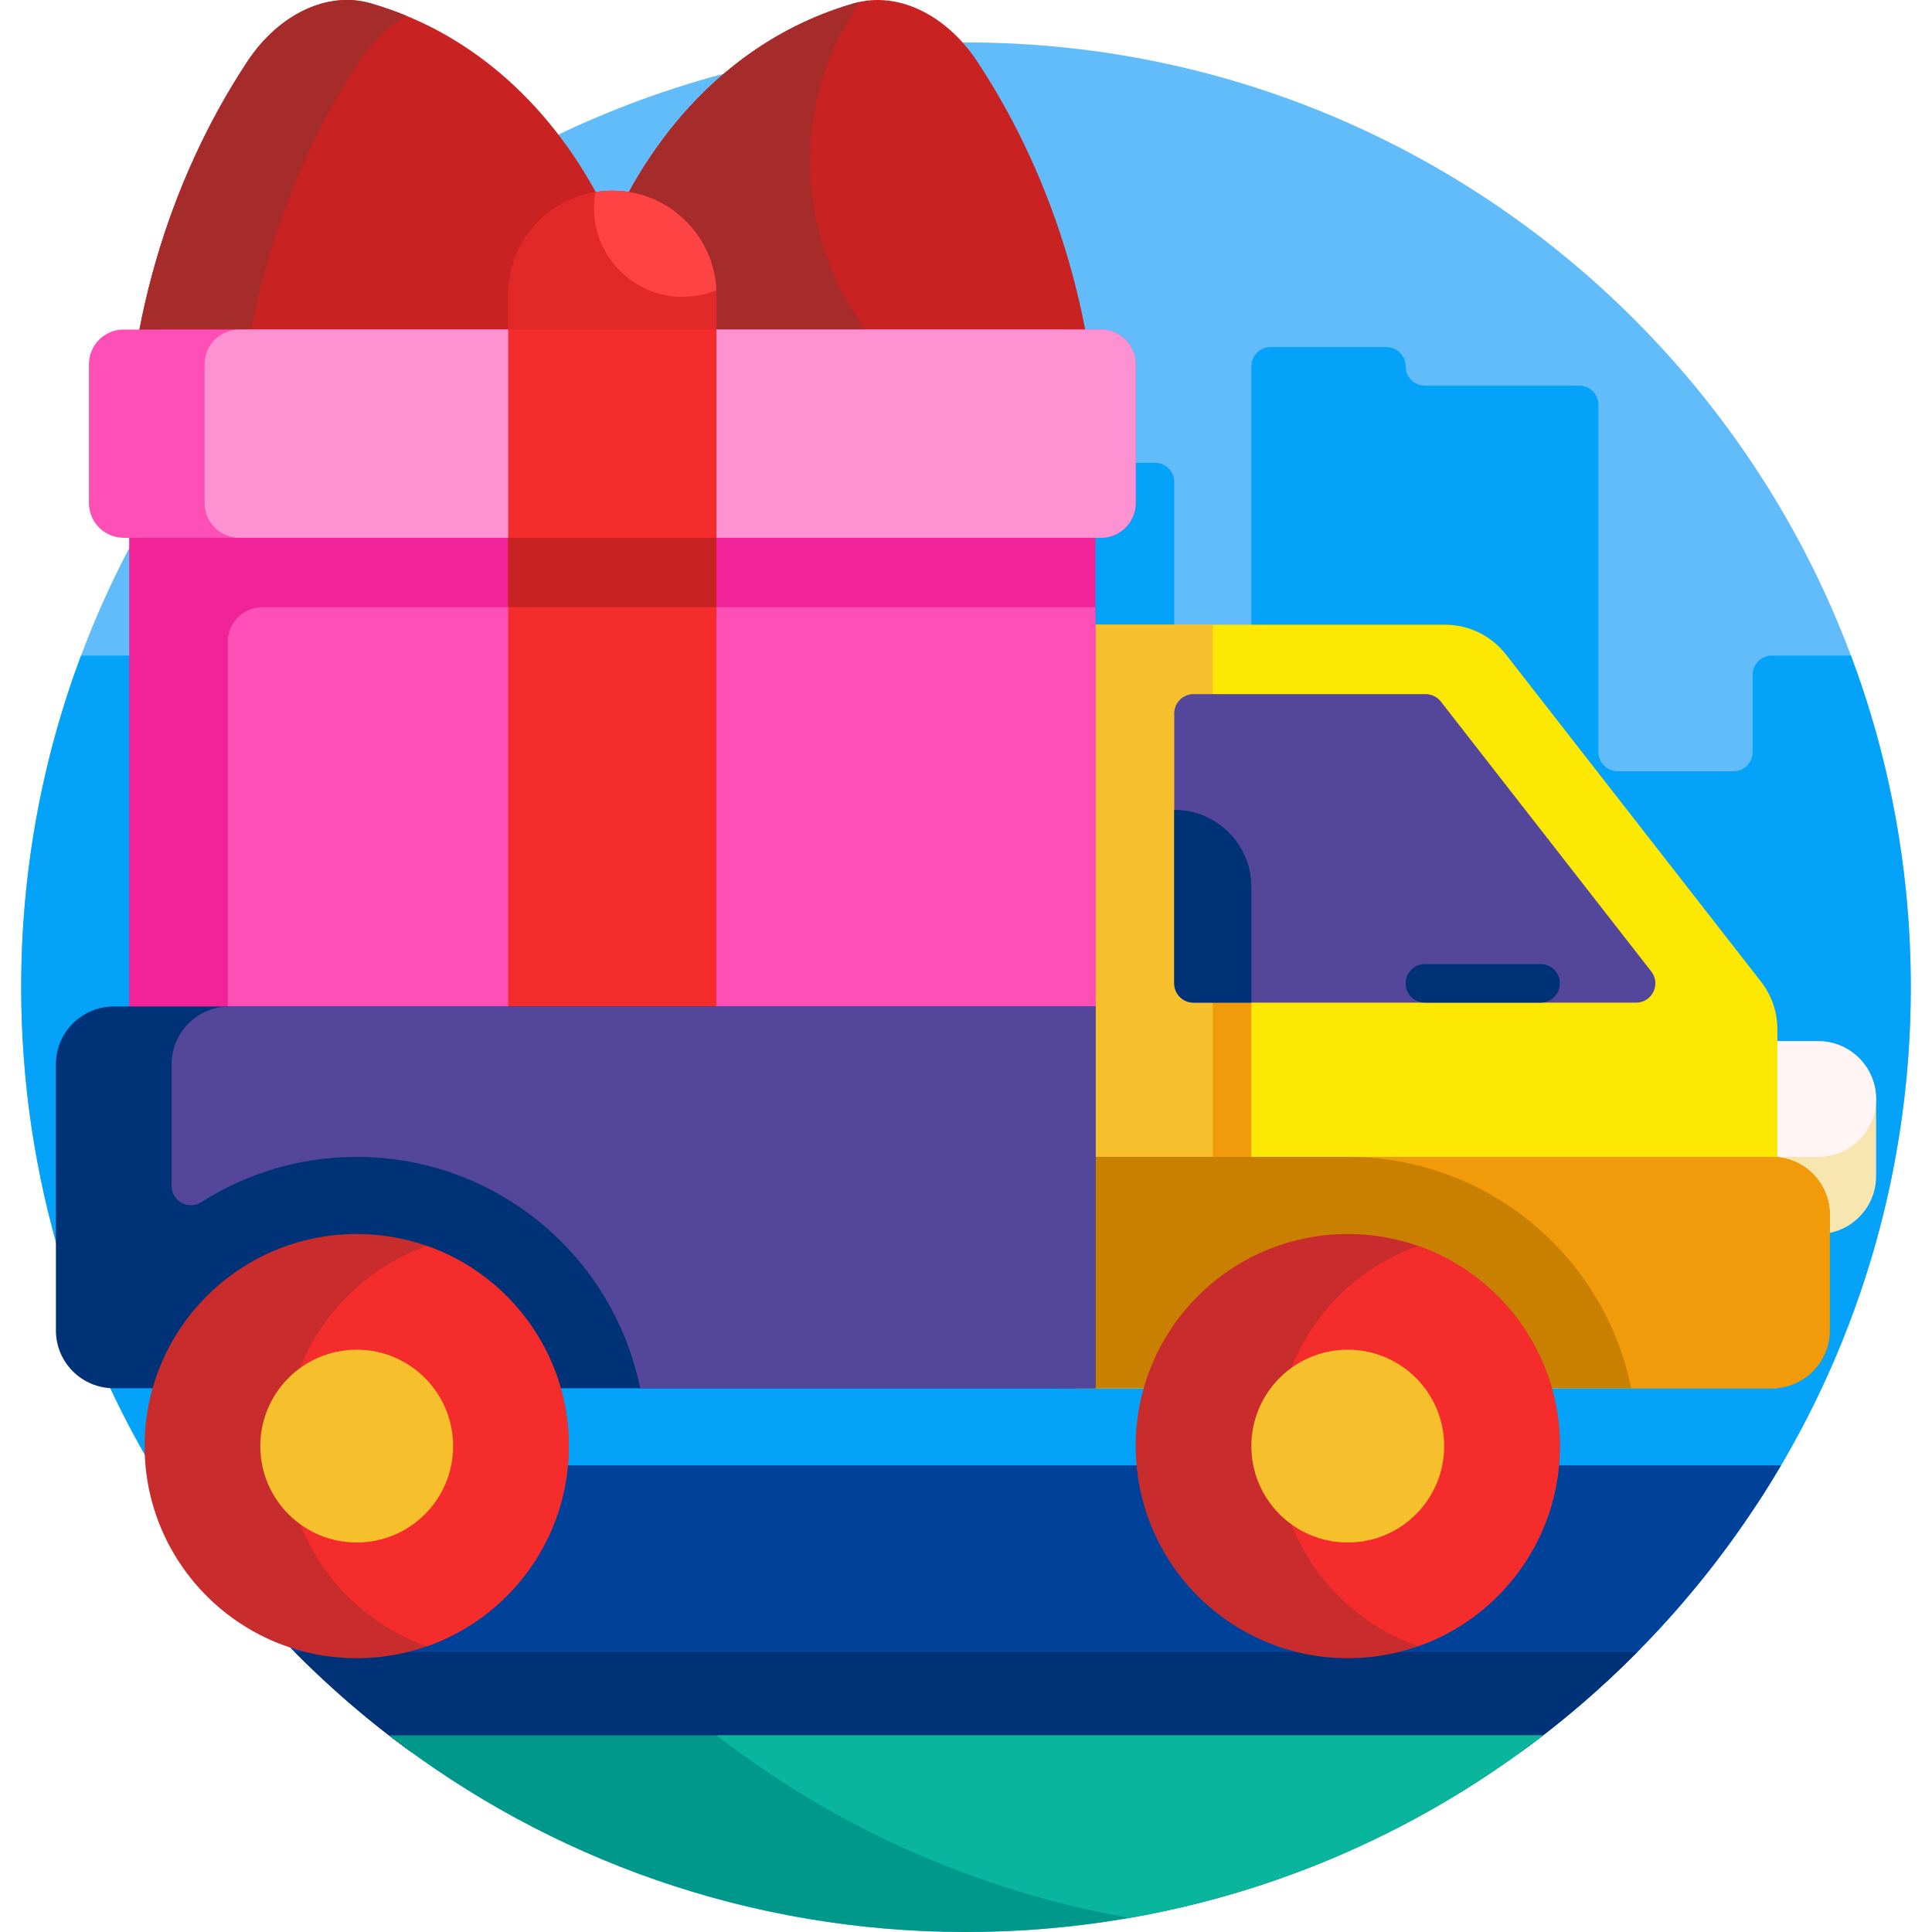
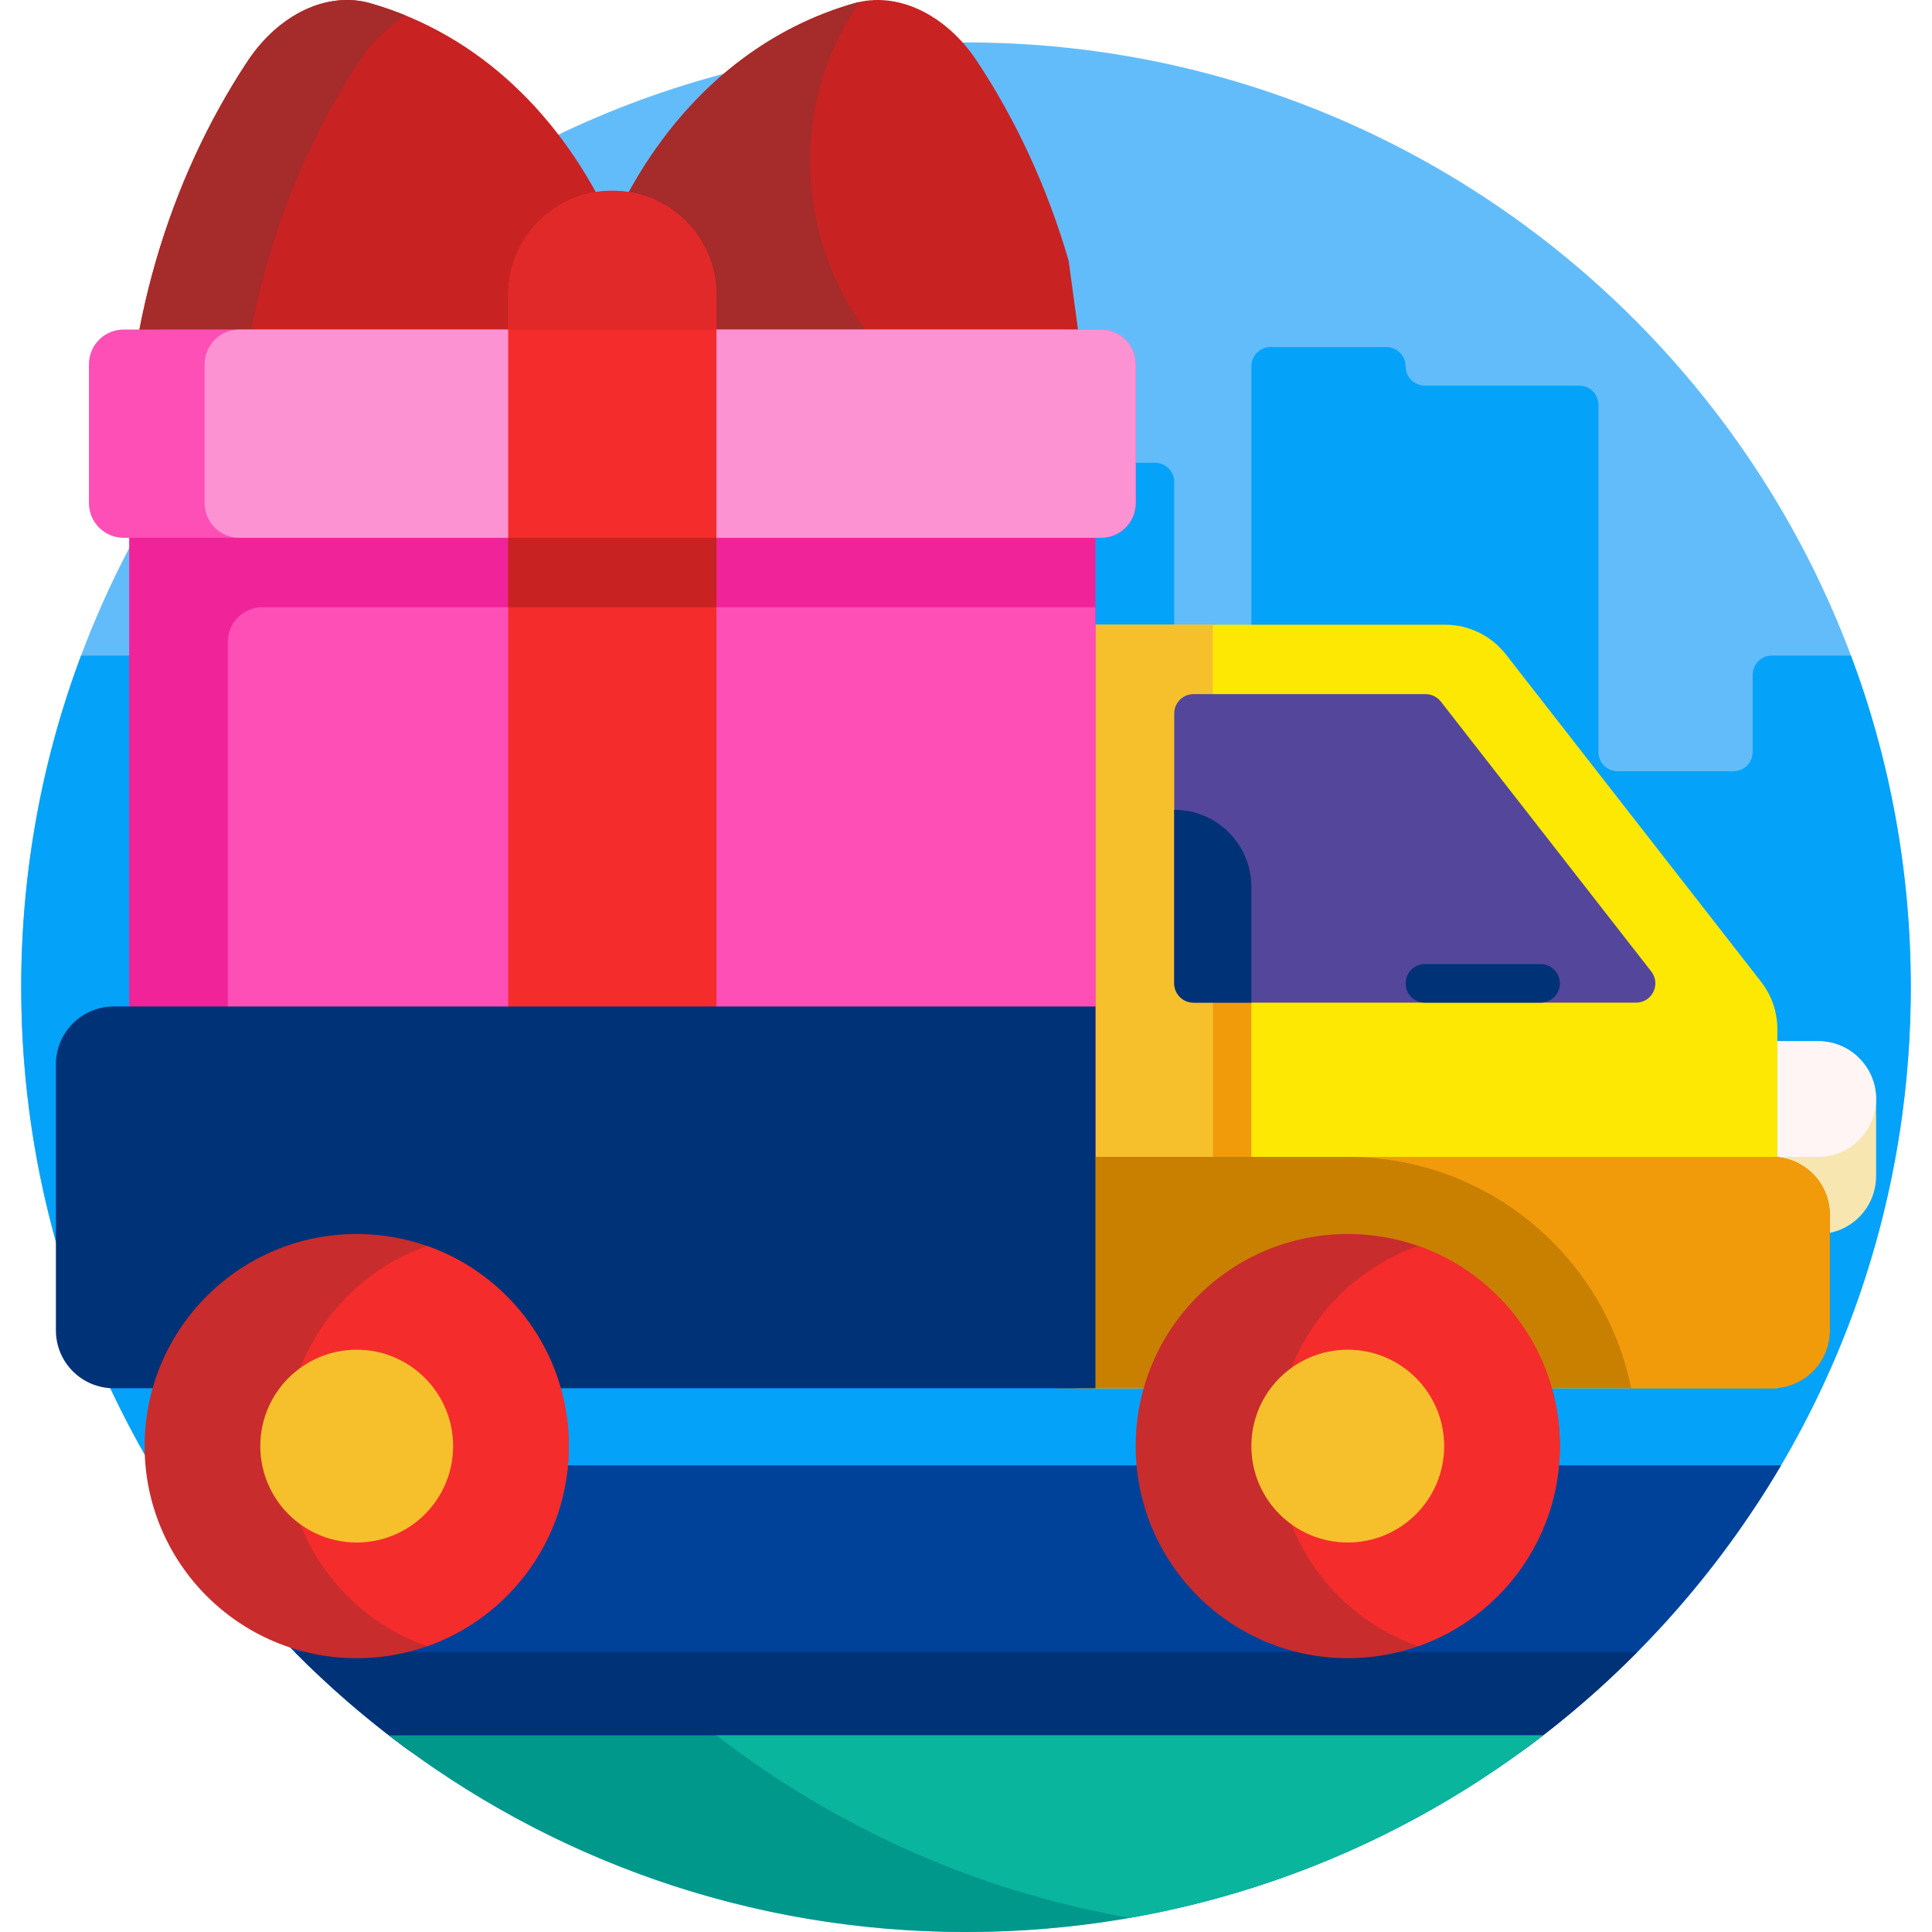
<svg xmlns="http://www.w3.org/2000/svg" id="Capa_1" enable-background="new 0 0 501 501" height="512" viewBox="0 0 501 501" width="512">
  <g>
    <path d="m495.5 256c0 135.31-109.69 245-245 245s-245-109.69-245-245 109.69-245 245-245 245 109.69 245 245z" fill="#63bcfa" />
    <path d="m45.359 390c-25.204-38.507-39.859-84.542-39.859-134 0-30.262 5.487-59.242 15.519-86h23.481v30h215c2.761 0 5-2.239 5-5v-70c0-2.761 2.239-5 5-5h30c2.761 0 5 2.239 5 5v70c0 2.761 2.239 5 5 5h10c2.761 0 5-2.239 5-5v-100c0-2.761 2.239-5 5-5h30c2.761 0 5 2.239 5 5s2.239 5 5 5h40c2.761 0 5 2.239 5 5v90c0 2.761 2.239 5 5 5h30c2.761 0 5-2.239 5-5v-20c0-2.761 2.239-5 5-5h20.481c10.033 26.758 15.519 55.738 15.519 86 0 49.458-14.655 95.493-39.859 134z" fill="#05a2f9" />
    <path d="m486.5 285v20c0 8.284-6.716 15-15 15h-37v-50h37c8.284 0 15 6.716 15 15z" fill="#f7e6b0" />
    <path d="m486.5 285c0 8.284-6.716 15-15 15h-37v-30h37c8.284 0 15 6.716 15 15z" fill="#fff5f5" />
    <path d="m460.9 360h-181.8v-198h95.632c6.164 0 11.983 2.842 15.773 7.703l66.168 84.875c2.739 3.514 4.227 7.841 4.227 12.297z" fill="#fde803" />
    <path d="m314.5 162v198h-35.4v-198z" fill="#f5c02c" />
-     <path d="m284.752 123.997c-.283 14.75-7.746 26.622-18.918 29.885-.06.018-.12.035-.18.052-36.871 10.688-76.375-3.566-106.87-34.173-30.494 30.607-69.999 44.861-106.87 34.173-.06-.017-.12-.035-.18-.052-11.171-3.264-18.635-15.135-18.918-29.885-.348-18.173 2.083-37.231 7.619-56.332 5.538-19.101 13.676-36.505 23.689-51.675 8.127-12.313 20.782-18.352 31.967-15.135.06.018.12.035.18.052 28.026 8.124 49.632 29.239 62.513 57.422 12.88-28.184 34.486-49.298 62.512-57.422.06-.017.12-.035.18-.052 11.185-3.216 23.84 2.823 31.968 15.136 10.013 15.17 18.151 32.573 23.688 51.674s7.968 38.158 7.62 56.332z" fill="#c92222" />
+     <path d="m284.752 123.997c-.283 14.75-7.746 26.622-18.918 29.885-.06.018-.12.035-.18.052-36.871 10.688-76.375-3.566-106.87-34.173-30.494 30.607-69.999 44.861-106.87 34.173-.06-.017-.12-.035-.18-.052-11.171-3.264-18.635-15.135-18.918-29.885-.348-18.173 2.083-37.231 7.619-56.332 5.538-19.101 13.676-36.505 23.689-51.675 8.127-12.313 20.782-18.352 31.967-15.135.06.018.12.035.18.052 28.026 8.124 49.632 29.239 62.513 57.422 12.88-28.184 34.486-49.298 62.512-57.422.06-.017.12-.035.18-.052 11.185-3.216 23.84 2.823 31.968 15.136 10.013 15.17 18.151 32.573 23.688 51.674z" fill="#c92222" />
    <path d="m91.448 156.304c-13.164 2.068-26.513 1.404-39.533-2.37-.06-.017-.12-.035-.18-.052-11.171-3.264-18.635-15.135-18.918-29.885-.348-18.173 2.083-37.231 7.619-56.332 5.537-19.101 13.675-36.505 23.688-51.675 8.127-12.313 20.782-18.352 31.967-15.135.06.018.12.035.18.052 3.08.893 6.083 1.943 9.005 3.142-4.547 2.736-8.74 6.79-12.14 11.941-10.013 15.17-18.15 32.574-23.687 51.675s-7.967 38.159-7.619 56.332c.283 14.75 7.746 26.622 18.918 29.885.06.018.12.035.18.052 3.486 1.011 6.996 1.799 10.52 2.37zm162.181-47.34c-41.596-18.351-56.497-70.23-31.08-107.927.123-.182.246-.363.369-.544-.483.104-.963.224-1.441.361-.06.018-.12.035-.18.052-42.161 12.221-69.791 53.839-75.047 104.696 31.639 40.162 77.243 60.552 119.404 48.332.06-.017.12-.035.18-.052 11.171-3.264 18.635-15.135 18.918-29.885.042-2.175.043-4.362.004-6.561-10.541-1.117-21.003-4.005-31.127-8.472z" fill="#a62b2b" />
    <path d="m275.064 346.459h-232.56c-4.971 0-9-4.029-9-9v-243c0-4.971 4.029-9 9-9h232.56c4.971 0 9 4.029 9 9v243c0 4.97-4.029 9-9 9z" fill="#f02399" />
    <path d="m275.064 346.459h-207c-4.971 0-9-4.029-9-9v-171c0-4.971 4.029-9 9-9h216v180c0 4.97-4.029 9-9 9zm19.44-216v-36c0-4.971-4.029-9-9-9h-253.44c-4.971 0-9 4.029-9 9v36c0 4.971 4.029 9 9 9h253.44c4.971 0 9-4.03 9-9z" fill="#fd4fb6" />
    <path d="m285.504 139.459h-223.444c-4.971 0-9-4.029-9-9v-36c0-4.971 4.029-9 9-9h223.444c4.971 0 9 4.029 9 9v36c0 4.97-4.029 9-9 9z" fill="#fd92d2" />
    <path d="m185.784 76.459v261c0 4.971-4.029 9-9 9h-36c-4.971 0-9-4.029-9-9v-261c0-14.912 12.088-27 27-27s27 12.088 27 27z" fill="#f52c2c" />
    <path d="m185.784 157.459h-54v-18h54z" fill="#c92222" />
    <path d="m185.784 76.459v9h-54v-9c0-14.912 12.088-27 27-27s27 12.088 27 27z" fill="#e12929" />
-     <path d="m185.758 75.264c-2.69 1.104-5.636 1.712-8.724 1.712-12.703 0-23-10.297-23-23 0-1.422.13-2.813.376-4.164 1.424-.232 2.884-.353 4.374-.353 14.511 0 26.348 11.447 26.974 25.805z" fill="#fd4343" />
    <path d="m39.152 380h422.697c-16.798 28.569-39.224 53.432-65.754 73.065-7.549 5.587-16.717 8.559-26.108 8.559h-238.973c-9.392 0-18.559-2.972-26.108-8.559-26.53-19.633-48.956-44.496-65.754-73.065z" fill="#00429a" />
    <path d="m424.605 428.37c-8.849 8.938-18.38 17.198-28.511 24.695-7.549 5.587-16.717 8.559-26.108 8.559h-238.972c-9.392 0-18.559-2.972-26.108-8.559-10.131-7.497-19.662-15.757-28.511-24.695z" fill="#003278" />
    <path d="m324.5 309v-69h-10v69z" fill="#f19b0b" />
    <path d="m474.5 315v30c0 8.284-6.716 15-15 15h-185v-60h185c8.284 0 15 6.716 15 15z" fill="#c98001" />
    <path d="m474.5 315v30c0 8.284-6.716 15-15 15h-36.5c-6.949-34.233-37.215-60-73.5-60h110c8.284 0 15 6.716 15 15z" fill="#f19b0b" />
    <path d="m284.064 360h-254.564c-8.284 0-15-6.716-15-15v-69c0-8.284 6.716-15 15-15h254.564z" fill="#003278" />
-     <path d="m284.064 261v99h-118.064c-6.949-34.233-37.215-60-73.5-60-14.839 0-28.671 4.31-40.314 11.745-3.328 2.125-7.686-.259-7.686-4.208v-31.537c0-8.284 6.716-15 15-15z" fill="#54469b" />
    <path d="m147.5 375c0 30.375-24.624 55-55 55s-55-24.625-55-55 24.624-55 55-55 55 24.625 55 55zm202-55c-30.376 0-55 24.625-55 55s24.624 55 55 55 55-24.625 55-55-24.624-55-55-55z" fill="#c92c2c" />
    <path d="m404.5 375c0 23.979-15.345 44.373-36.75 51.899-21.405-7.526-36.75-27.92-36.75-51.899s15.345-44.373 36.75-51.899c21.405 7.526 36.75 27.921 36.75 51.899zm-293.75-51.899c-21.405 7.526-36.75 27.921-36.75 51.899s15.345 44.373 36.75 51.899c21.405-7.526 36.75-27.921 36.75-51.899s-15.345-44.373-36.75-51.899z" fill="#f52c2c" />
    <path d="m117.5 375c0 13.807-11.193 25-25 25s-25-11.193-25-25 11.193-25 25-25 25 11.193 25 25zm232-25c-13.807 0-25 11.193-25 25s11.193 25 25 25 25-11.193 25-25-11.193-25-25-25z" fill="#f5c02c" />
    <path d="m424.262 260h-114.762c-2.761 0-5-2.239-5-5v-70c0-2.761 2.239-5 5-5h60.19c1.541 0 2.996.71 3.943 1.926l54.572 70c2.56 3.284.221 8.074-3.943 8.074z" fill="#54469b" />
    <path d="m324.5 230v30h-15c-2.761 0-5-2.239-5-5v-45c11.046 0 20 8.954 20 20zm75 20h-30c-2.761 0-5 2.239-5 5s2.239 5 5 5h30c2.761 0 5-2.239 5-5s-2.238-5-5-5z" fill="#003278" />
    <path d="m250.5 501c-56.35 0-108.257-19.024-149.648-51h299.296c-41.391 31.976-93.298 51-149.648 51z" fill="#01988c" />
    <path d="m292.966 497.333c-39.872-6.968-76.429-23.576-107.182-47.333h214.364c-30.753 23.757-67.31 40.365-107.182 47.333z" fill="#0ab59e" />
  </g>
</svg>